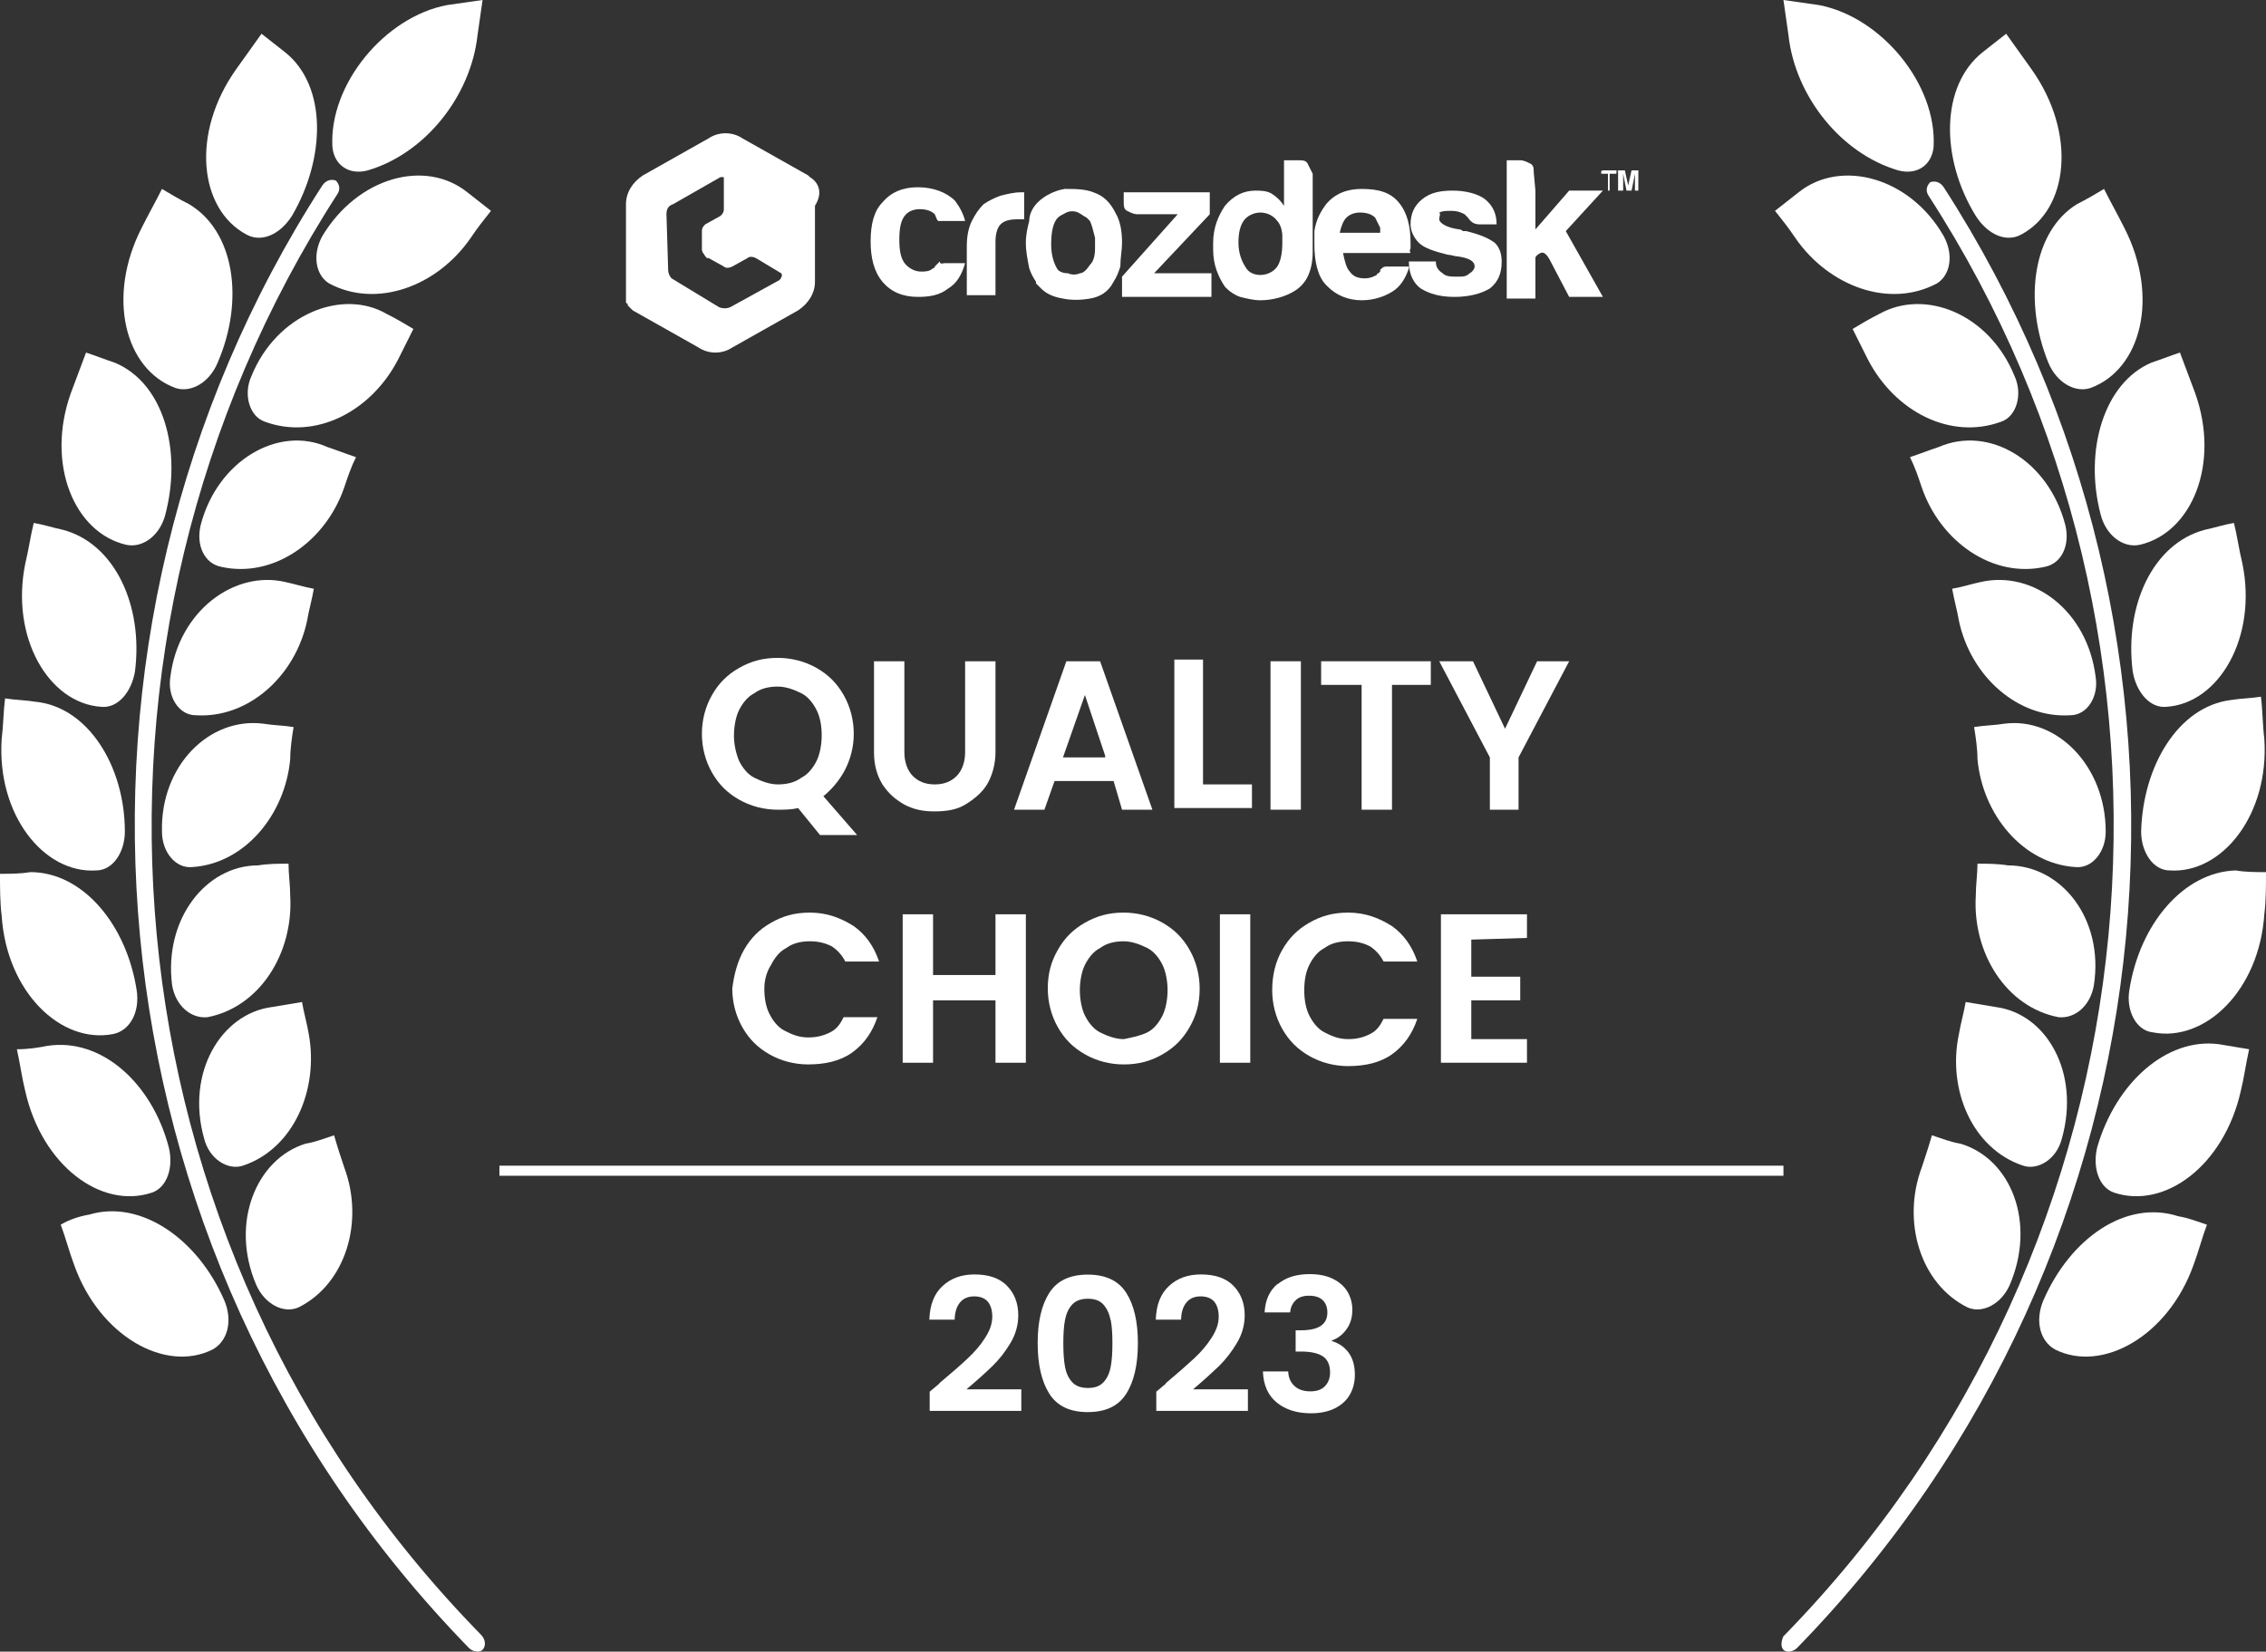
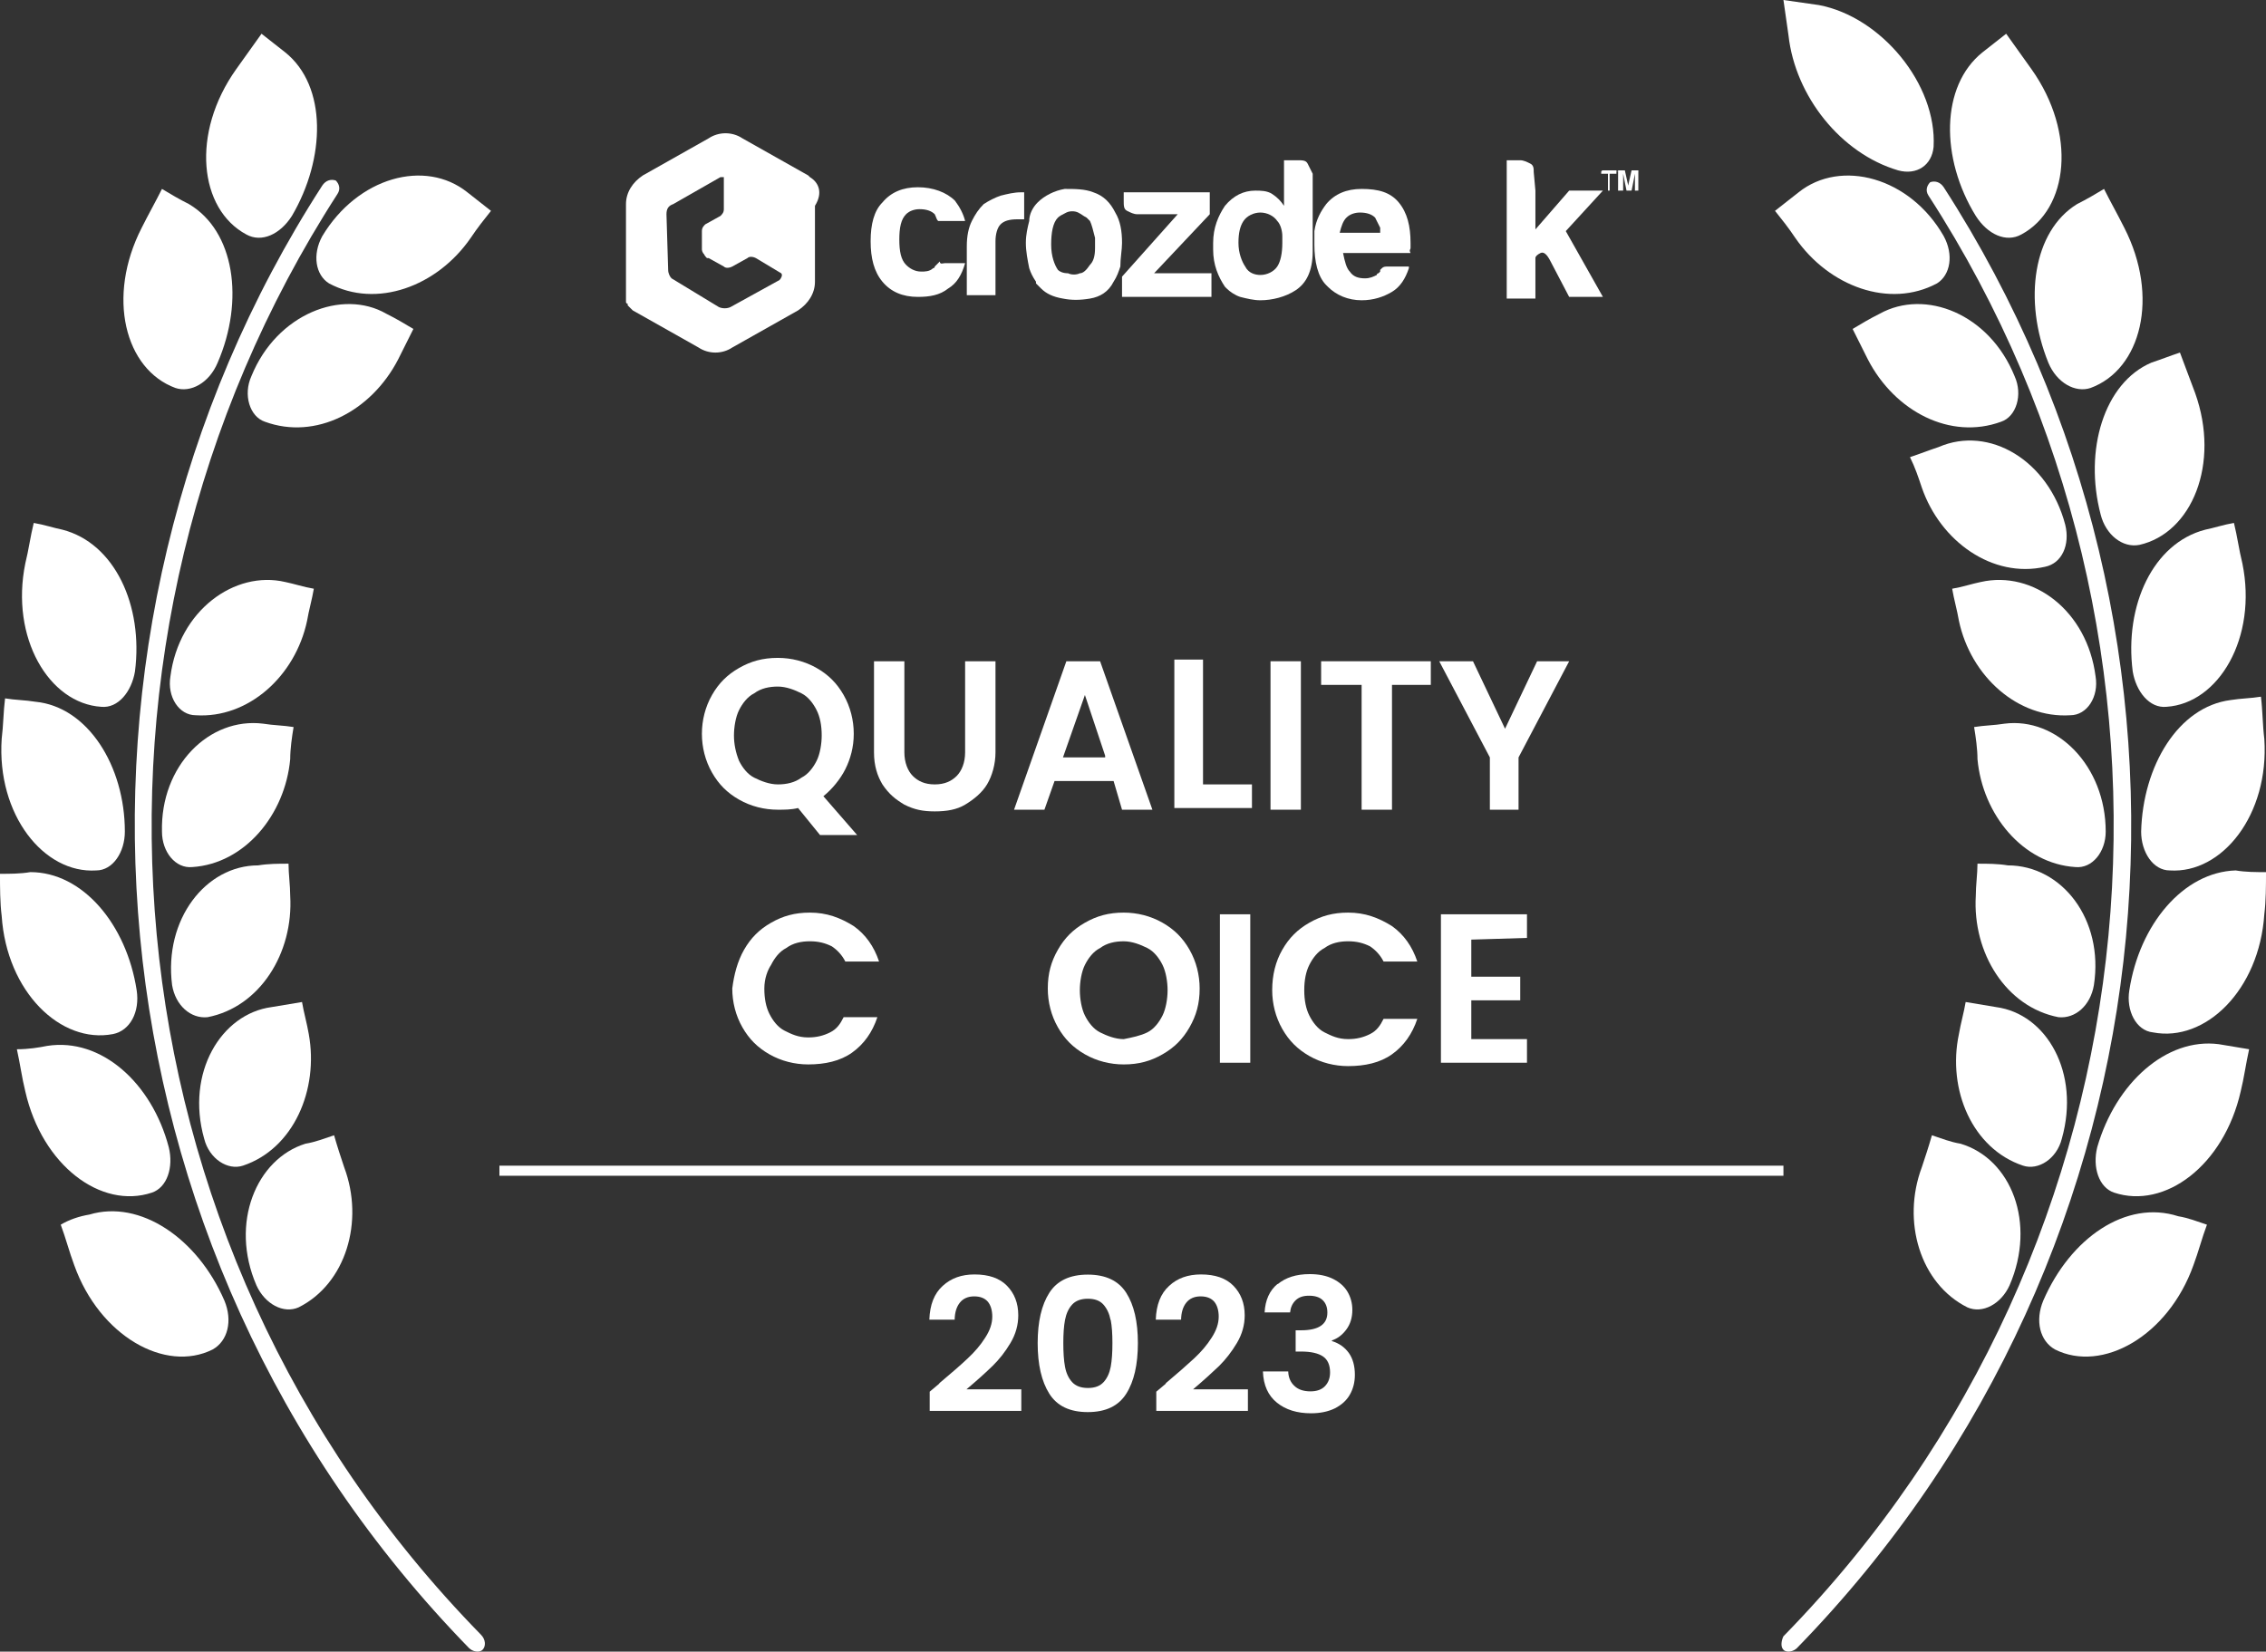
<svg xmlns="http://www.w3.org/2000/svg" id="Layer_2" viewBox="0 0 134.3 97.91">
  <rect x="0" y="0" width="134.3" height="97.91" fill="#333333" stroke="none" />
  <defs>
    <style>.cls-1,.cls-2{fill:#fff;}.cls-3{opacity:.15;}.cls-2{fill-rule:evenodd;}</style>
  </defs>
  <g id="Layer_1-2">
    <g>
      <path class="cls-2" d="m17.3,12.8c-.7,1.1-1.8,1.6-2.7,1.1-2.8-1.5-3.3-6-.6-9.8.5-.7,1-1.4,1.5-2.1.5.4.9.7,1.4,1.1,2.5,2,2.4,6.3.4,9.7h0Z" />
      <path class="cls-2" d="m12.9,21.5c-.5,1.2-1.6,1.8-2.5,1.5-3-1.1-4.1-5.4-2-9.5.4-.8.8-1.5,1.2-2.3.5.3,1,.6,1.6.9,2.7,1.6,3.3,5.7,1.7,9.4Z" />
-       <path class="cls-2" d="m9.8,30.5c-.3,1.2-1.3,2-2.3,1.8-3.1-.7-4.8-4.8-3.3-9,.3-.8.6-1.6.9-2.4.6.2,1.1.4,1.7.6,2.9,1.2,4,5.2,3,9h0Z" />
      <path class="cls-2" d="m8,39.8c-.2,1.2-1,2.2-2,2.1-3.1-.2-5.4-4.1-4.5-8.5.2-.8.3-1.6.5-2.4.6.1,1.2.3,1.7.4,3.1.8,4.8,4.5,4.3,8.4h0Z" />
      <path class="cls-2" d="m7.4,49.3c0,1.2-.7,2.3-1.7,2.3-3.1.2-5.9-3.3-5.6-7.8.1-.8.1-1.6.2-2.4.6.1,1.2.1,1.8.2,3.1.3,5.3,3.8,5.3,7.7h0Z" />
      <path class="cls-2" d="m8.1,58.7c.2,1.3-.4,2.4-1.4,2.6-3.1.6-6.3-2.5-6.6-7-.1-.8-.1-1.7-.1-2.5.6,0,1.2,0,1.8-.1,3.1,0,5.7,3.1,6.3,7h0Z" />
      <path class="cls-2" d="m10,68c.3,1.2-.1,2.4-1,2.7-3,1-6.5-1.6-7.5-6-.2-.8-.3-1.6-.5-2.5.7,0,1.3-.1,1.8-.2,3.2-.5,6.2,2.2,7.2,6h0Z" />
      <path class="cls-2" d="m13.3,77.1c.5,1.2.2,2.4-.7,2.9-2.8,1.4-6.7-.8-8.2-5-.3-.8-.5-1.6-.8-2.4.5-.3,1.1-.5,1.7-.6,3-.9,6.4,1.4,8,5.1h0Z" />
      <path class="cls-2" d="m19.1,14c-.6,1.1-.4,2.3.4,2.8,2.8,1.5,6.4.2,8.4-2.7.4-.6.8-1.1,1.2-1.6-.5-.4-.9-.7-1.4-1.1-2.5-2-6.5-.9-8.6,2.6h0Z" />
      <path class="cls-2" d="m14.9,22.3c-.5,1.1-.1,2.4.8,2.7,3,1.1,6.3-.6,7.9-3.7.3-.6.6-1.2.9-1.8-.5-.3-1-.6-1.6-.9-2.6-1.5-6.5,0-8,3.7h0Z" />
-       <path class="cls-2" d="m11.9,31.1c-.3,1.2.2,2.3,1.2,2.5,3.1.7,6.2-1.5,7.3-4.7.2-.6.4-1.2.7-1.8-.6-.2-1.1-.4-1.7-.6-2.9-1.3-6.5.8-7.5,4.6Z" />
      <path class="cls-2" d="m10.1,40.1c-.2,1.2.5,2.3,1.5,2.3,3.1.2,5.9-2.3,6.6-5.6.1-.6.3-1.3.4-1.9-.6-.1-1.2-.3-1.7-.4-3-.7-6.3,1.7-6.8,5.6h0Z" />
      <path class="cls-2" d="m9.6,49.3c0,1.2.8,2.2,1.8,2.1,3.1-.2,5.5-3.1,5.8-6.4,0-.6.1-1.3.2-1.9-.6-.1-1.2-.1-1.8-.2-3.2-.4-6.1,2.5-6,6.4Z" />
      <path class="cls-2" d="m10.2,58.4c.2,1.2,1.1,2,2.1,1.9,3.1-.6,5.1-3.8,4.9-7.2,0-.6-.1-1.3-.1-1.9-.6,0-1.2,0-1.8.1-3.1,0-5.6,3.2-5.1,7.1h0Z" />
      <path class="cls-2" d="m12.1,67.5c.3,1.2,1.4,1.9,2.3,1.6,3-1,4.5-4.5,3.9-7.8-.1-.6-.3-1.3-.4-1.9-.6.1-1.2.2-1.8.3-3,.4-5.1,3.9-4,7.8h0Z" />
      <g>
        <path class="cls-1" d="m55.67,82c.7-.59,1.27-1.08,1.68-1.47.42-.39.77-.8,1.04-1.23.28-.43.42-.84.42-1.25,0-.37-.09-.67-.26-.88-.18-.21-.45-.32-.81-.32s-.65.12-.85.37c-.2.25-.3.58-.31,1.01h-1.5c.03-.88.29-1.55.79-2,.5-.46,1.12-.68,1.89-.68.84,0,1.48.22,1.92.67s.67,1.03.67,1.75c0,.57-.15,1.12-.46,1.64s-.66.97-1.06,1.36-.91.85-1.55,1.39h3.25v1.28h-5.43v-1.14l.57-.48Z" />
        <path class="cls-1" d="m62.19,76.64c.46-.72,1.22-1.08,2.28-1.08s1.82.36,2.28,1.08.69,1.71.69,2.98-.23,2.28-.69,3c-.46.73-1.22,1.09-2.28,1.09s-1.82-.36-2.28-1.09c-.46-.73-.69-1.73-.69-3s.23-2.26.69-2.98Zm3.63,1.61c-.07-.37-.21-.67-.42-.91-.21-.24-.52-.35-.93-.35s-.72.12-.93.35c-.21.23-.35.54-.42.91-.07.37-.1.83-.1,1.37s.03,1.03.1,1.4c.07.38.21.68.42.91.21.23.52.35.94.35s.72-.12.93-.35c.21-.23.35-.54.42-.91.07-.38.1-.84.1-1.4s-.03-1-.1-1.37Z" />
        <path class="cls-1" d="m69.09,82c.7-.59,1.26-1.08,1.68-1.47.42-.39.77-.8,1.04-1.23.28-.43.42-.84.42-1.25,0-.37-.09-.67-.26-.88-.18-.21-.45-.32-.81-.32s-.65.12-.85.37c-.2.25-.3.58-.31,1.01h-1.5c.03-.88.29-1.55.79-2,.49-.46,1.12-.68,1.89-.68.84,0,1.48.22,1.92.67s.67,1.03.67,1.75c0,.57-.15,1.12-.46,1.64-.31.52-.66.97-1.05,1.36-.4.38-.91.85-1.55,1.39h3.25v1.28h-5.43v-1.14l.57-.48Z" />
        <path class="cls-1" d="m75.72,76.13c.48-.4,1.11-.6,1.9-.6.54,0,.99.09,1.38.28.38.19.67.44.86.76.19.32.29.68.29,1.08,0,.46-.12.85-.36,1.17-.24.32-.52.53-.85.64v.04c.43.13.76.37,1,.7.24.34.36.77.36,1.3,0,.44-.1.83-.3,1.18s-.5.61-.89.81c-.39.19-.86.29-1.41.29-.83,0-1.5-.21-2.02-.63-.52-.42-.8-1.03-.83-1.85h1.5c.01.36.14.65.37.86.23.22.55.32.95.32.37,0,.66-.1.86-.31.2-.21.3-.48.3-.81,0-.44-.14-.76-.42-.95-.28-.19-.71-.29-1.3-.29h-.32v-1.26h.32c1.04,0,1.56-.35,1.56-1.05,0-.31-.09-.56-.28-.74-.19-.18-.46-.26-.81-.26s-.61.09-.8.28c-.19.19-.29.42-.32.71h-1.51c.04-.73.29-1.3.78-1.7Z" />
      </g>
      <path class="cls-2" d="m15.2,76.2c.5,1.1,1.6,1.7,2.5,1.3,2.8-1.4,3.9-5.1,2.7-8.3-.2-.6-.4-1.2-.6-1.9-.6.2-1.1.4-1.7.5-2.9.9-4.5,4.7-2.9,8.4h0Z" />
      <path class="cls-1" d="m28.6,97.8c-.2.2-.6.1-.8-.1C4.7,74,1.8,37.8,19.1,11c.2-.3.5-.4.8-.3.2.2.3.5.1.8C2.9,38,5.7,73.6,28.5,96.9c.3.3.3.7.1.9h0Z" />
-       <path class="cls-2" d="m21.8,10.1c-1.1.3-2-.3-2.1-1.4-.2-3.7,3.1-7.7,6.8-8.4.7-.1,1.4-.2,2.1-.3-.1.7-.2,1.4-.3,2.1-.4,3.6-3.1,7-6.5,8h0Z" />
      <path class="cls-1" d="m56,15.6h1.2c-.2.7-.5,1.2-1,1.5-.5.4-1.1.5-1.8.5-.9,0-1.6-.3-2.1-.9s-.7-1.4-.7-2.4.2-1.8.7-2.3c.5-.6,1.2-.9,2.1-.9s1.7.3,2.2.8c.3.4.5.8.6,1.2h-1.6c-.1-.1-.1-.2-.2-.4-.2-.2-.5-.3-.9-.3-.3,0-.6.1-.8.3-.3.3-.4.8-.4,1.5s.1,1.2.4,1.5c.2.2.5.4.9.4.2,0,.5,0,.7-.2,0,0,.1,0,.1-.1l.1-.1q.1-.1.2-.2c0,.2.2.1.3.1h0Z" />
      <path class="cls-1" d="m57.3,17.6v-3c0-.6.1-1.1.3-1.5s.4-.7.7-1c.3-.2.7-.4,1-.5.4-.1.8-.2,1.2-.2h.2v1.6h-.4c-.5,0-.8.1-1,.3s-.3.6-.3,1v3.2h-1.7v.1Z" />
      <path class="cls-1" d="m66.5,14.4c0-.7-.1-1.3-.4-1.8-.3-.6-.7-1-1.3-1.2-.5-.2-1.1-.2-1.7-.2-.6.1-1.2.4-1.6.8-.3.3-.5.7-.5,1.1-.1.4-.2.8-.2,1.3s.1,1,.2,1.5c.1.3.2.5.4.8v.1q.1.1.2.2l.1.1c.3.3.7.5,1.3.6.5.1,1,.1,1.6,0s1.1-.4,1.4-1c.2-.3.3-.6.4-.9,0-.5.1-1,.1-1.4Zm-3.8,1.6c-.2-.3-.4-.8-.4-1.5s.1-1.3.4-1.6c.1-.1.3-.2.5-.3.2-.1.5-.1.7,0s.3.2.5.3q.1.1.2.2c.1.2.2.6.3,1v.6c0,.5-.1.8-.3,1-.2.3-.4.5-.6.5-.2.1-.5.1-.7,0-.3,0-.5-.1-.6-.2h0Z" />
      <path class="cls-1" d="m66.5,17.6v-1.2l3.3-3.7h-2.4c-.2,0-.4-.1-.6-.2-.2-.1-.2-.3-.2-.6v-.5h5.1v1.3l-3.3,3.5h3.4v1.4h-5.3Z" />
      <path class="cls-1" d="m77.5,9.7c-.1-.2-.3-.2-.6-.2h-.8v2.7c-.2-.3-.4-.5-.7-.7-.3-.2-.7-.2-1-.2-.7,0-1.3.3-1.8.9-.4.6-.7,1.3-.7,2.2v.4c0,.9.3,1.6.7,2.2l.1.1h0c.2.2.5.4.8.5.4.1.8.2,1.2.2.7,0,1.5-.2,2.1-.6s1-1.1,1-2.3v-4.6c-.1-.2-.2-.4-.3-.6h0Zm-3.7,6.1c-.2-.3-.4-.8-.4-1.4s.1-1,.3-1.3c.2-.3.6-.5,1-.5s.8.2,1,.5c.2.2.3.6.3.9v.4c0,.6-.1,1.1-.3,1.4-.2.3-.6.5-1,.5-.3,0-.7-.1-.9-.5h0Z" />
      <path class="cls-1" d="m83.6,14.7v-.3c0-1-.2-1.8-.7-2.4-.5-.6-1.2-.8-2.2-.8-.9,0-1.6.3-2.1.9-.3.4-.6.9-.7,1.6v.8c0,1,.2,1.9.7,2.4l.1.1h0c.5.5,1.2.8,2,.8.7,0,1.3-.2,1.8-.5s.8-.8,1-1.4v-.1h-1.2c-.2,0-.3,0-.4.1h0l-.1.1h0v.1l-.1.1h0s-.1,0-.1.1c-.2.1-.4.2-.7.2-.4,0-.7-.1-.9-.4-.2-.2-.3-.6-.4-1.1h4c-.1-.2,0-.2,0-.3h0Zm-3.8-1.8c.2-.2.5-.3.8-.3.4,0,.7.1.9.3h0c.1.2.2.4.3.6v.3h-2.4c.1-.4.2-.7.4-.9Z" />
-       <path class="cls-1" d="m83.5,15.5h1.6c0,.3.1.5.4.7.2.2.5.2.9.2.3,0,.5,0,.7-.2.2-.1.3-.3.3-.4,0-.3-.3-.5-1-.6-.2,0-.4-.1-.6-.1-.8-.2-1.4-.4-1.7-.7-.3-.3-.5-.7-.5-1.1,0-.6.2-1.1.7-1.5s1.1-.5,1.8-.5c.8,0,1.5.2,1.9.5.5.4.7.9.7,1.5h-1c-.3,0-.5-.1-.7-.4l-.2-.2c-.2-.1-.4-.2-.8-.2-.3,0-.5,0-.7.1.1.1,0,.2,0,.4s.4.5,1.2.6c.1,0,.2.1.2.1h.2c.8.2,1.3.4,1.7.7.3.3.4.7.4,1.1,0,.7-.2,1.2-.7,1.6-.5.3-1.2.5-2.1.5s-1.5-.2-2-.5c-.4-.3-.7-.8-.7-1.6h0Z" />
      <path class="cls-1" d="m91,11.3v2.3l2-2.3h2l-2.2,2.4,2.2,3.9h-2l-1.1-2.1c-.2-.4-.4-.6-.6-.5s-.3.2-.3.3v2.4h-1.7v-8.2h.8c.2,0,.4.1.6.2.2.1.2.3.2.5l.1,1.1h0Z" />
      <path class="cls-1" d="m48,10.5h0q-.1-.1,0,0l-.1-.1-3.9-2.2c-.6-.4-1.4-.4-2,0l-3.9,2.2c-.6.4-1,1-1,1.7v4.9h0v.9s0,.1.1.1v.1h0l.1.1h0l.1.1.1.1h0l3.9,2.2c.6.4,1.4.4,2,0l3.9-2.2c.6-.4,1-1,1-1.7v-4.5c.5-.8.2-1.4-.3-1.7h0Zm-8.5,2.2c0-.3.1-.5.4-.6l2.8-1.6h.2v1.9c0,.2-.1.3-.2.4l-.9.5c-.1.1-.2.2-.2.4v1.1c0,.1.1.3.2.3,0-.1-.1-.1-.1-.2,0,.2.1.3.2.4h.1l.9.5c.1.1.3.1.5,0l.9-.5c.1-.1.3-.1.5,0l1.5.9h0c.1.1,0,.3-.1.4l-2.9,1.6c-.2.1-.5.1-.7,0l-2.8-1.7h0c-.1-.1-.2-.3-.2-.5l-.1-3.3h0Z" />
      <path class="cls-2" d="m117.1,12.8c.7,1.1,1.8,1.6,2.7,1.1,2.8-1.5,3.3-6,.6-9.8-.5-.7-1-1.4-1.5-2.1-.5.4-.9.7-1.4,1.1-2.5,2-2.5,6.3-.4,9.7h0Z" />
      <path class="cls-2" d="m121.4,21.5c.5,1.2,1.6,1.8,2.5,1.5,3-1.1,4.1-5.4,2-9.5-.4-.8-.8-1.5-1.2-2.3-.5.3-1,.6-1.6.9-2.6,1.6-3.2,5.7-1.7,9.4Z" />
      <path class="cls-2" d="m124.5,30.5c.3,1.2,1.3,2,2.3,1.8,3.1-.7,4.8-4.8,3.3-9-.3-.8-.6-1.6-.9-2.4-.6.2-1.1.4-1.7.6-2.8,1.2-4,5.2-3,9h0Z" />
      <path class="cls-2" d="m126.4,39.8c.2,1.2,1,2.2,2,2.1,3.1-.2,5.4-4.1,4.5-8.5-.2-.8-.3-1.6-.5-2.4-.6.1-1.2.3-1.7.4-3.1.8-4.8,4.5-4.3,8.4h0Z" />
      <path class="cls-2" d="m126.9,49.3c0,1.2.7,2.3,1.7,2.3,3.1.2,5.9-3.3,5.6-7.8-.1-.8-.1-1.7-.2-2.5-.6.1-1.2.1-1.8.2-3.1.4-5.2,3.9-5.3,7.8h0Z" />
      <path class="cls-2" d="m126.2,58.7c-.2,1.2.4,2.4,1.4,2.5,3.1.6,6.3-2.5,6.6-7,.1-.8.1-1.7.1-2.5-.6,0-1.2,0-1.8-.1-3.1.1-5.7,3.2-6.3,7.1h0Z" />
      <path class="cls-2" d="m124.3,68c-.3,1.2.1,2.4,1,2.7,3,1,6.5-1.6,7.5-6,.2-.8.3-1.6.5-2.5-.6-.1-1.2-.2-1.8-.3-3.1-.4-6.1,2.3-7.2,6.1h0Z" />
      <path class="cls-2" d="m121.1,77.1c-.5,1.2-.2,2.4.7,2.9,2.8,1.4,6.7-.8,8.2-5,.3-.8.5-1.6.8-2.4-.6-.2-1.1-.4-1.7-.5-3.1-1-6.4,1.3-8,5h0Z" />
      <path class="cls-2" d="m115.2,14c.6,1.1.4,2.3-.4,2.8-2.8,1.5-6.4.2-8.4-2.7-.4-.6-.8-1.1-1.2-1.6.5-.4.9-.7,1.4-1.1,2.5-2,6.6-.9,8.6,2.6h0Z" />
      <path class="cls-2" d="m119.4,22.3c.5,1.1.1,2.4-.8,2.7-3,1.1-6.3-.6-7.9-3.7-.3-.6-.6-1.2-.9-1.8.5-.3,1-.6,1.6-.9,2.7-1.5,6.5,0,8,3.7h0Z" />
      <path class="cls-2" d="m122.4,31.1c.3,1.2-.2,2.3-1.2,2.5-3.1.7-6.2-1.5-7.3-4.7-.2-.6-.4-1.2-.7-1.8.6-.2,1.1-.4,1.7-.6,3-1.3,6.5.8,7.5,4.6Z" />
      <path class="cls-2" d="m124.2,40.1c.2,1.2-.5,2.3-1.5,2.3-3.1.2-5.9-2.3-6.6-5.6-.1-.6-.3-1.3-.4-1.9.6-.1,1.2-.3,1.7-.4,3.1-.7,6.3,1.7,6.8,5.6h0Z" />
      <path class="cls-2" d="m124.8,49.3c0,1.2-.8,2.2-1.8,2.1-3.1-.2-5.5-3.1-5.8-6.4,0-.6-.1-1.3-.2-1.9.6-.1,1.2-.1,1.8-.2,3.1-.4,6,2.5,6,6.4Z" />
      <path class="cls-2" d="m124.1,58.4c-.2,1.2-1.1,2-2.1,1.9-3.1-.6-5.1-3.8-4.9-7.2,0-.6.1-1.3.1-1.9.6,0,1.2,0,1.8.1,3.2,0,5.7,3.2,5.1,7.1h0Z" />
      <path class="cls-2" d="m122.2,67.5c-.3,1.2-1.4,1.9-2.3,1.6-3-1-4.5-4.5-3.8-7.8.1-.6.3-1.3.4-1.9.6.1,1.2.2,1.8.3,3,.4,5,3.9,3.9,7.8h0Z" />
      <path class="cls-2" d="m119.1,76.2c-.5,1.1-1.6,1.7-2.5,1.3-2.8-1.4-3.9-5.1-2.7-8.3.2-.6.4-1.2.6-1.9.6.2,1.1.4,1.7.5,3,.9,4.5,4.7,2.9,8.4h0Z" />
      <path class="cls-1" d="m105.7,97.8c.2.2.6.1.8-.1,23.1-23.7,26-59.8,8.7-86.6-.2-.3-.5-.4-.8-.3-.2.2-.3.5-.1.8,17.1,26.4,14.2,62.1-8.6,85.4-.1.2-.2.6,0,.8h0Z" />
      <path class="cls-2" d="m112.5,10.1c1.1.3,2-.3,2.1-1.4.2-3.7-3.1-7.7-6.8-8.4-.7-.1-1.4-.2-2.1-.3.1.7.2,1.4.3,2.1.4,3.6,3.1,7,6.5,8h0Z" />
      <path class="cls-1" d="m48.6,49.5l-1.3-1.6c-.4.1-.8.1-1.2.1-.8,0-1.6-.2-2.3-.6-.7-.4-1.2-.9-1.6-1.6-.4-.7-.6-1.5-.6-2.3s.2-1.6.6-2.3c.4-.7.9-1.2,1.6-1.6.7-.4,1.4-.6,2.3-.6.8,0,1.6.2,2.3.6.7.4,1.2.9,1.6,1.6.4.7.6,1.5.6,2.3s-.2,1.5-.5,2.1-.8,1.2-1.3,1.6l2,2.3h-2.2Zm-4.8-4.4c.2.4.5.8.9,1s.9.4,1.4.4,1-.1,1.4-.4c.4-.2.7-.6.9-1s.3-1,.3-1.5c0-.6-.1-1.1-.3-1.5s-.5-.8-.9-1-.9-.4-1.4-.4-1,.1-1.4.4c-.4.2-.7.6-.9,1s-.3,1-.3,1.5.1,1,.3,1.5Z" />
      <path class="cls-1" d="m53.6,39.2v5.4c0,.6.2,1.1.5,1.4.3.3.7.5,1.3.5s1-.2,1.3-.5.5-.8.5-1.4v-5.4h1.8v5.4c0,.7-.2,1.4-.5,1.9s-.8.9-1.3,1.2-1.1.4-1.8.4-1.2-.1-1.8-.4c-.5-.3-.9-.6-1.3-1.2-.3-.5-.5-1.1-.5-1.9v-5.4h1.8Z" />
      <path class="cls-1" d="m66,46.3h-3.5l-.6,1.7h-1.8l3.1-8.8h2l3.1,8.8h-1.8l-.5-1.7Zm-.5-1.5l-1.2-3.6-1.3,3.7h2.5v-.1Z" />
      <path class="cls-1" d="m71.3,46.5h2.9v1.4h-4.6v-8.8h1.7v7.4h0Z" />
      <path class="cls-1" d="m77.1,39.2v8.8h-1.8v-8.8h1.8Z" />
      <path class="cls-1" d="m84.8,39.2v1.4h-2.3v7.4h-1.8v-7.4h-2.4v-1.4h6.5Z" />
      <path class="cls-1" d="m93,39.2l-3,5.7v3.1h-1.7v-3.1l-3-5.7h2l1.9,4,1.9-4h1.9Z" />
      <path class="cls-1" d="m44.1,56.3c.4-.7.9-1.2,1.6-1.6.7-.4,1.4-.6,2.3-.6,1,0,1.8.3,2.6.8.7.5,1.2,1.2,1.5,2.1h-2c-.2-.4-.5-.7-.8-.9-.4-.2-.8-.3-1.3-.3s-1,.1-1.4.4c-.4.2-.7.6-.9,1-.2.3-.4.8-.4,1.4s.1,1.1.3,1.5.5.8.9,1,.8.4,1.4.4c.5,0,.9-.1,1.3-.3.4-.2.6-.5.8-.9h2c-.3.9-.8,1.6-1.5,2.1s-1.6.7-2.6.7c-.8,0-1.6-.2-2.3-.6-.7-.4-1.2-.9-1.6-1.6-.4-.7-.6-1.5-.6-2.3.1-.8.3-1.6.7-2.3h0Z" />
-       <path class="cls-1" d="m60.8,54.2v8.8h-1.8v-3.7h-3.7v3.7h-1.8v-8.8h1.8v3.6h3.7v-3.6h1.8Z" />
      <path class="cls-1" d="m64.3,62.5c-.7-.4-1.2-.9-1.6-1.6-.4-.7-.6-1.5-.6-2.3,0-.9.2-1.6.6-2.3.4-.7.9-1.2,1.6-1.6.7-.4,1.4-.6,2.3-.6.8,0,1.6.2,2.3.6.7.4,1.2.9,1.6,1.6.4.7.6,1.5.6,2.3,0,.9-.2,1.6-.6,2.3s-.9,1.2-1.6,1.6c-.7.4-1.4.6-2.3.6-.8,0-1.6-.2-2.3-.6Zm3.7-1.3c.4-.2.7-.6.9-1,.2-.4.3-1,.3-1.5s-.1-1.1-.3-1.5c-.2-.4-.5-.8-.9-1s-.9-.4-1.4-.4-1,.1-1.4.4c-.4.2-.7.6-.9,1-.2.4-.3,1-.3,1.5s.1,1.1.3,1.5c.2.4.5.8.9,1s.9.4,1.4.4c.5-.1,1-.2,1.4-.4Z" />
      <path class="cls-1" d="m74.1,54.2v8.8h-1.8v-8.8h1.8Z" />
      <path class="cls-1" d="m76,56.3c.4-.7.9-1.2,1.6-1.6.7-.4,1.4-.6,2.3-.6,1,0,1.8.3,2.6.8.7.5,1.2,1.2,1.5,2.1h-2c-.2-.4-.5-.7-.8-.9-.4-.2-.8-.3-1.3-.3s-1,.1-1.4.4c-.4.2-.7.6-.9,1-.2.4-.3.9-.3,1.5s.1,1.1.3,1.5c.2.4.5.8.9,1s.8.4,1.4.4c.5,0,.9-.1,1.3-.3s.6-.5.8-.9h2c-.3.9-.8,1.6-1.5,2.1s-1.6.7-2.6.7c-.8,0-1.6-.2-2.3-.6-.7-.4-1.2-.9-1.6-1.6-.4-.7-.6-1.5-.6-2.3,0-.9.2-1.7.6-2.4h0Z" />
      <path class="cls-1" d="m87.2,55.7v2.2h2.9v1.4h-2.9v2.3h3.3v1.4h-5.1v-8.8h5.1v1.4l-3.3.1h0Z" />
      <path class="cls-1" d="m105.7,69.1H29.6v.6h76.1s0-.6,0-.6Z" />
      <path class="cls-1" d="m95.3,11.3v-1h-.4v-.1c0-.1.1-.1.1-.1h.8v.2h-.4v1h-.1Z" />
      <path class="cls-1" d="m95.9,11.3v-1.2h.4l.2.9.2-.9h.4v1.2h-.2v-1l-.2,1h-.3l-.2-1v1h-.3Z" />
      <g class="cls-3">
        <path class="cls-1" d="m95,10.3c0-.1.1-.1.1-.1h.8v-.1h-.8c-.1,0-.2,0-.1.2h0Z" />
        <path class="cls-1" d="m96.6,11.1l.2-.9h.3v-.1h-.4l-.2.8.1.2Z" />
        <path class="cls-1" d="m96,10.3q0-.1,0,0l.1-.1h.2v-.1h-.3q-.1.1,0,.2l-.1,1h.1v-1Z" />
        <path class="cls-1" d="m97,10.4l-.1.3v.6h.1v-.9Z" />
        <path class="cls-1" d="m96.2,10.4v.2l.2.7h0l-.2-.9Z" />
      </g>
    </g>
  </g>
</svg>